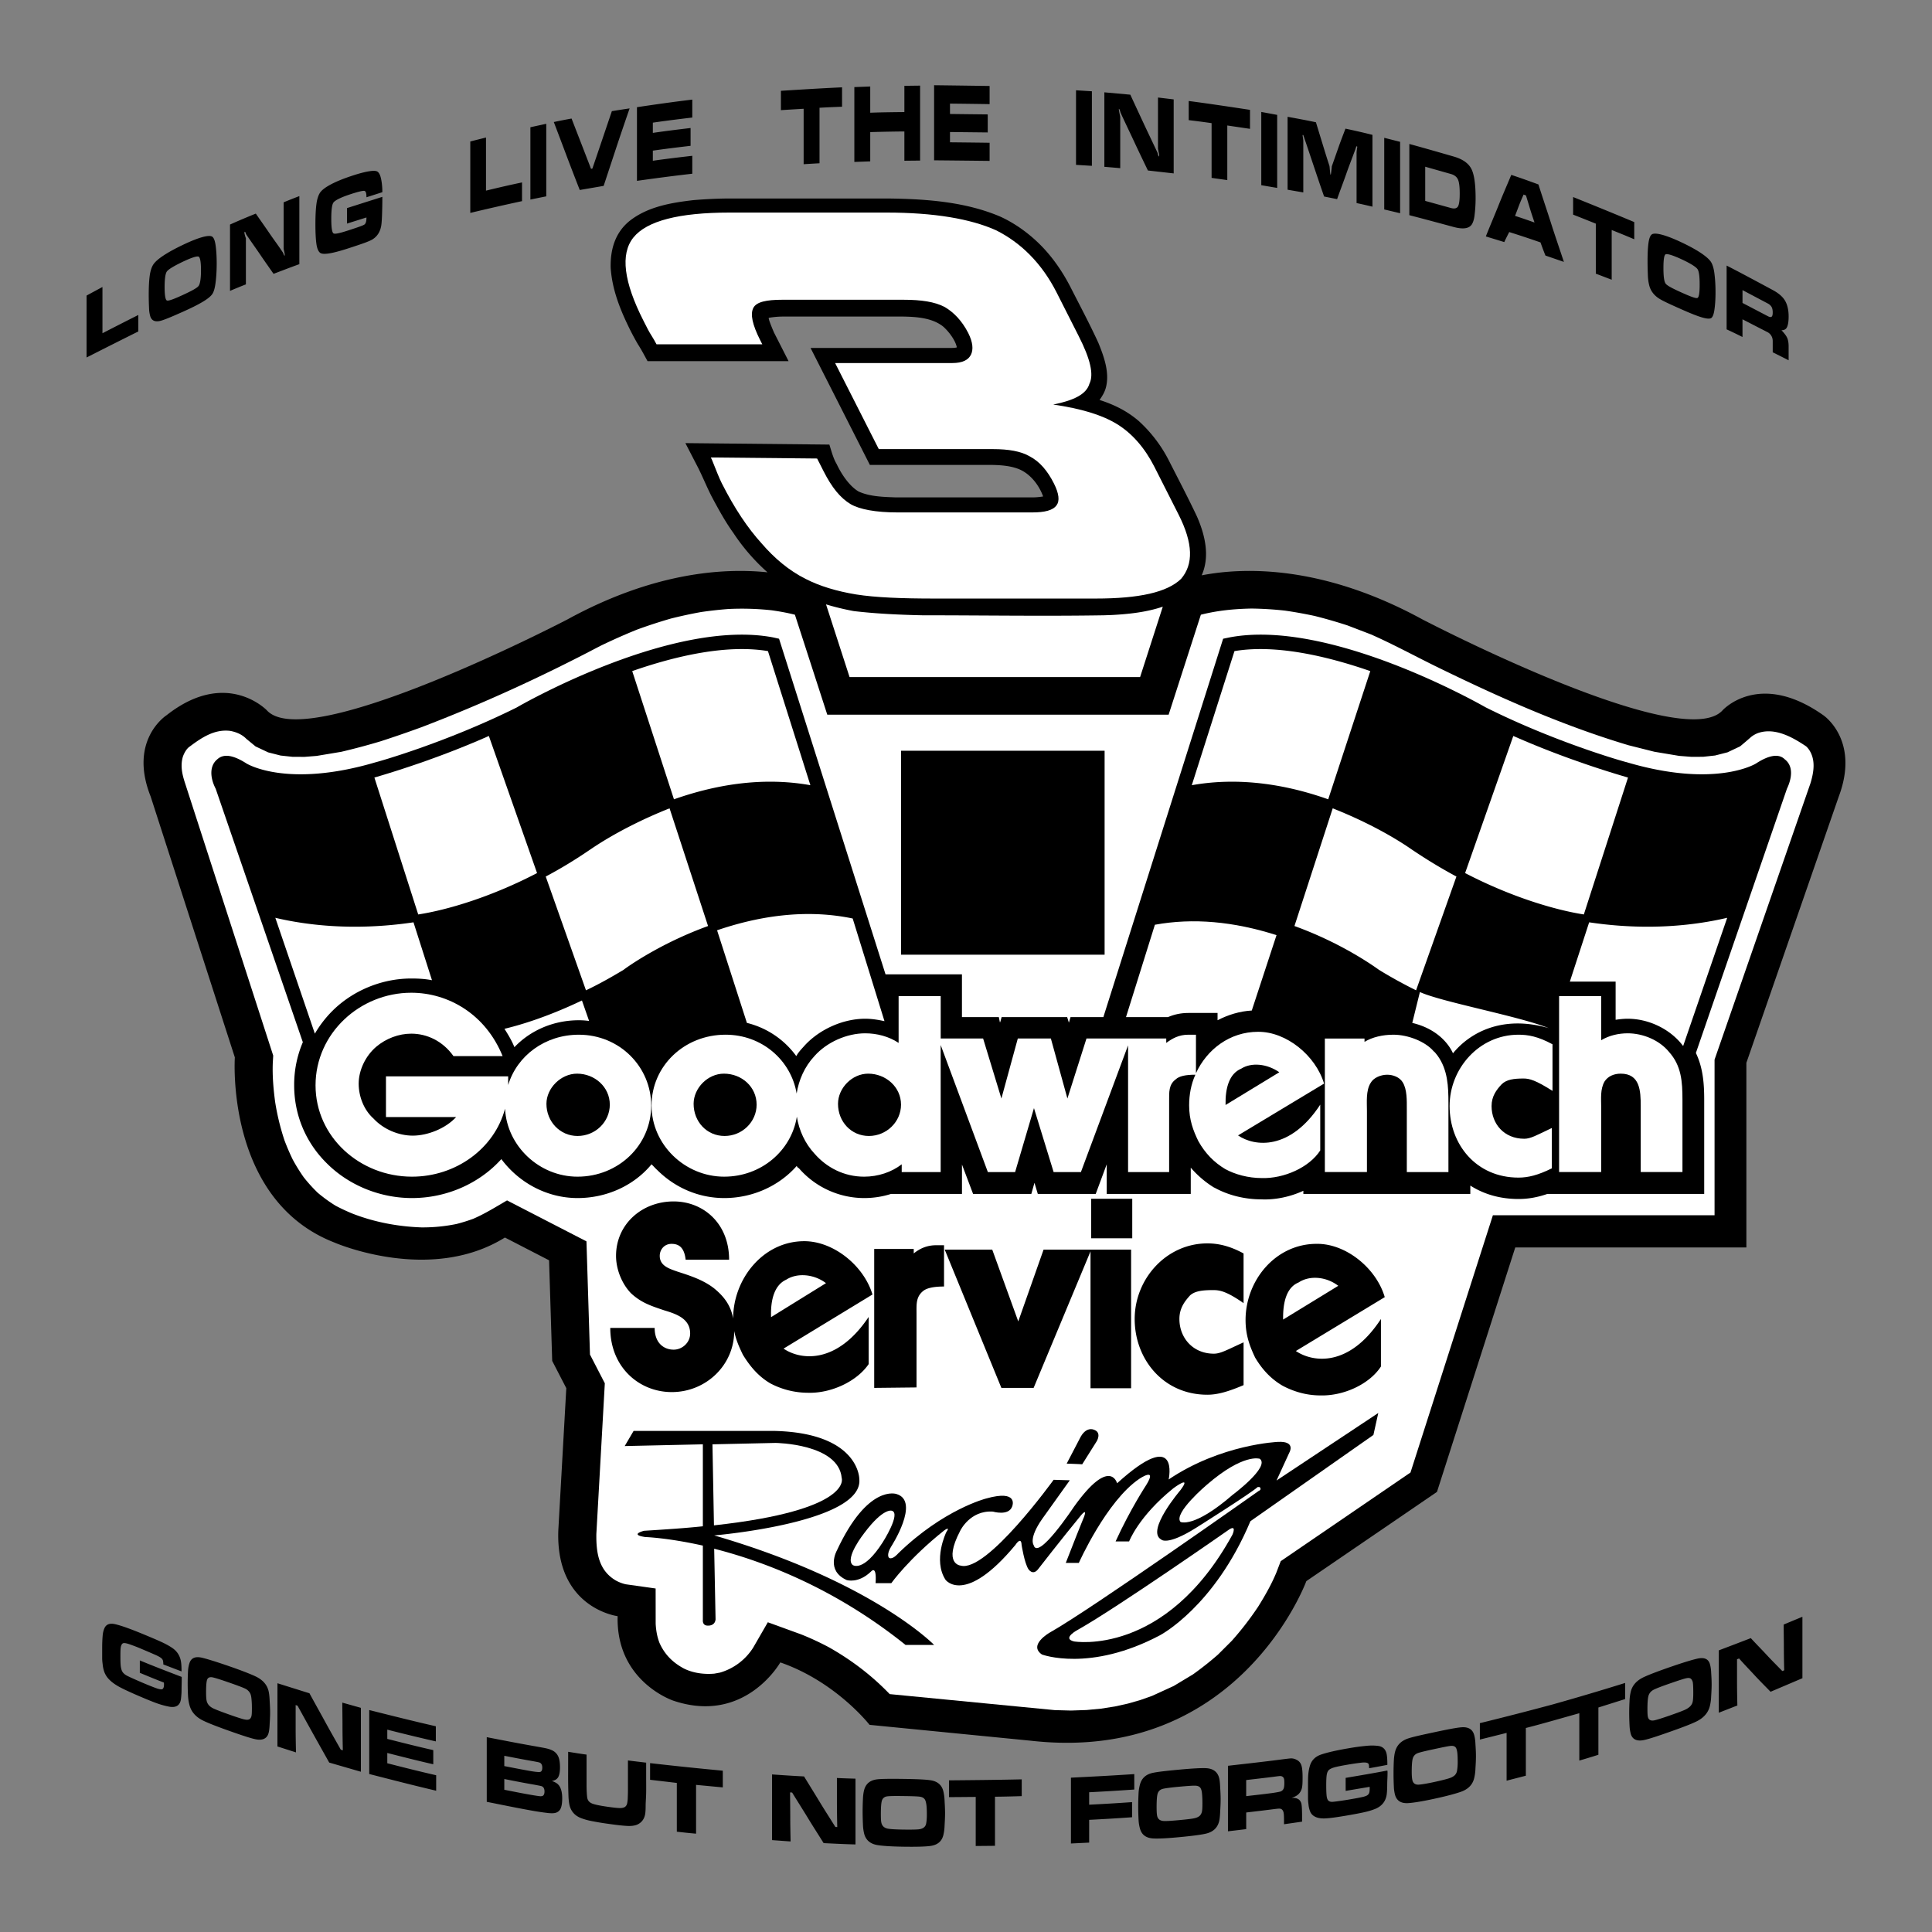
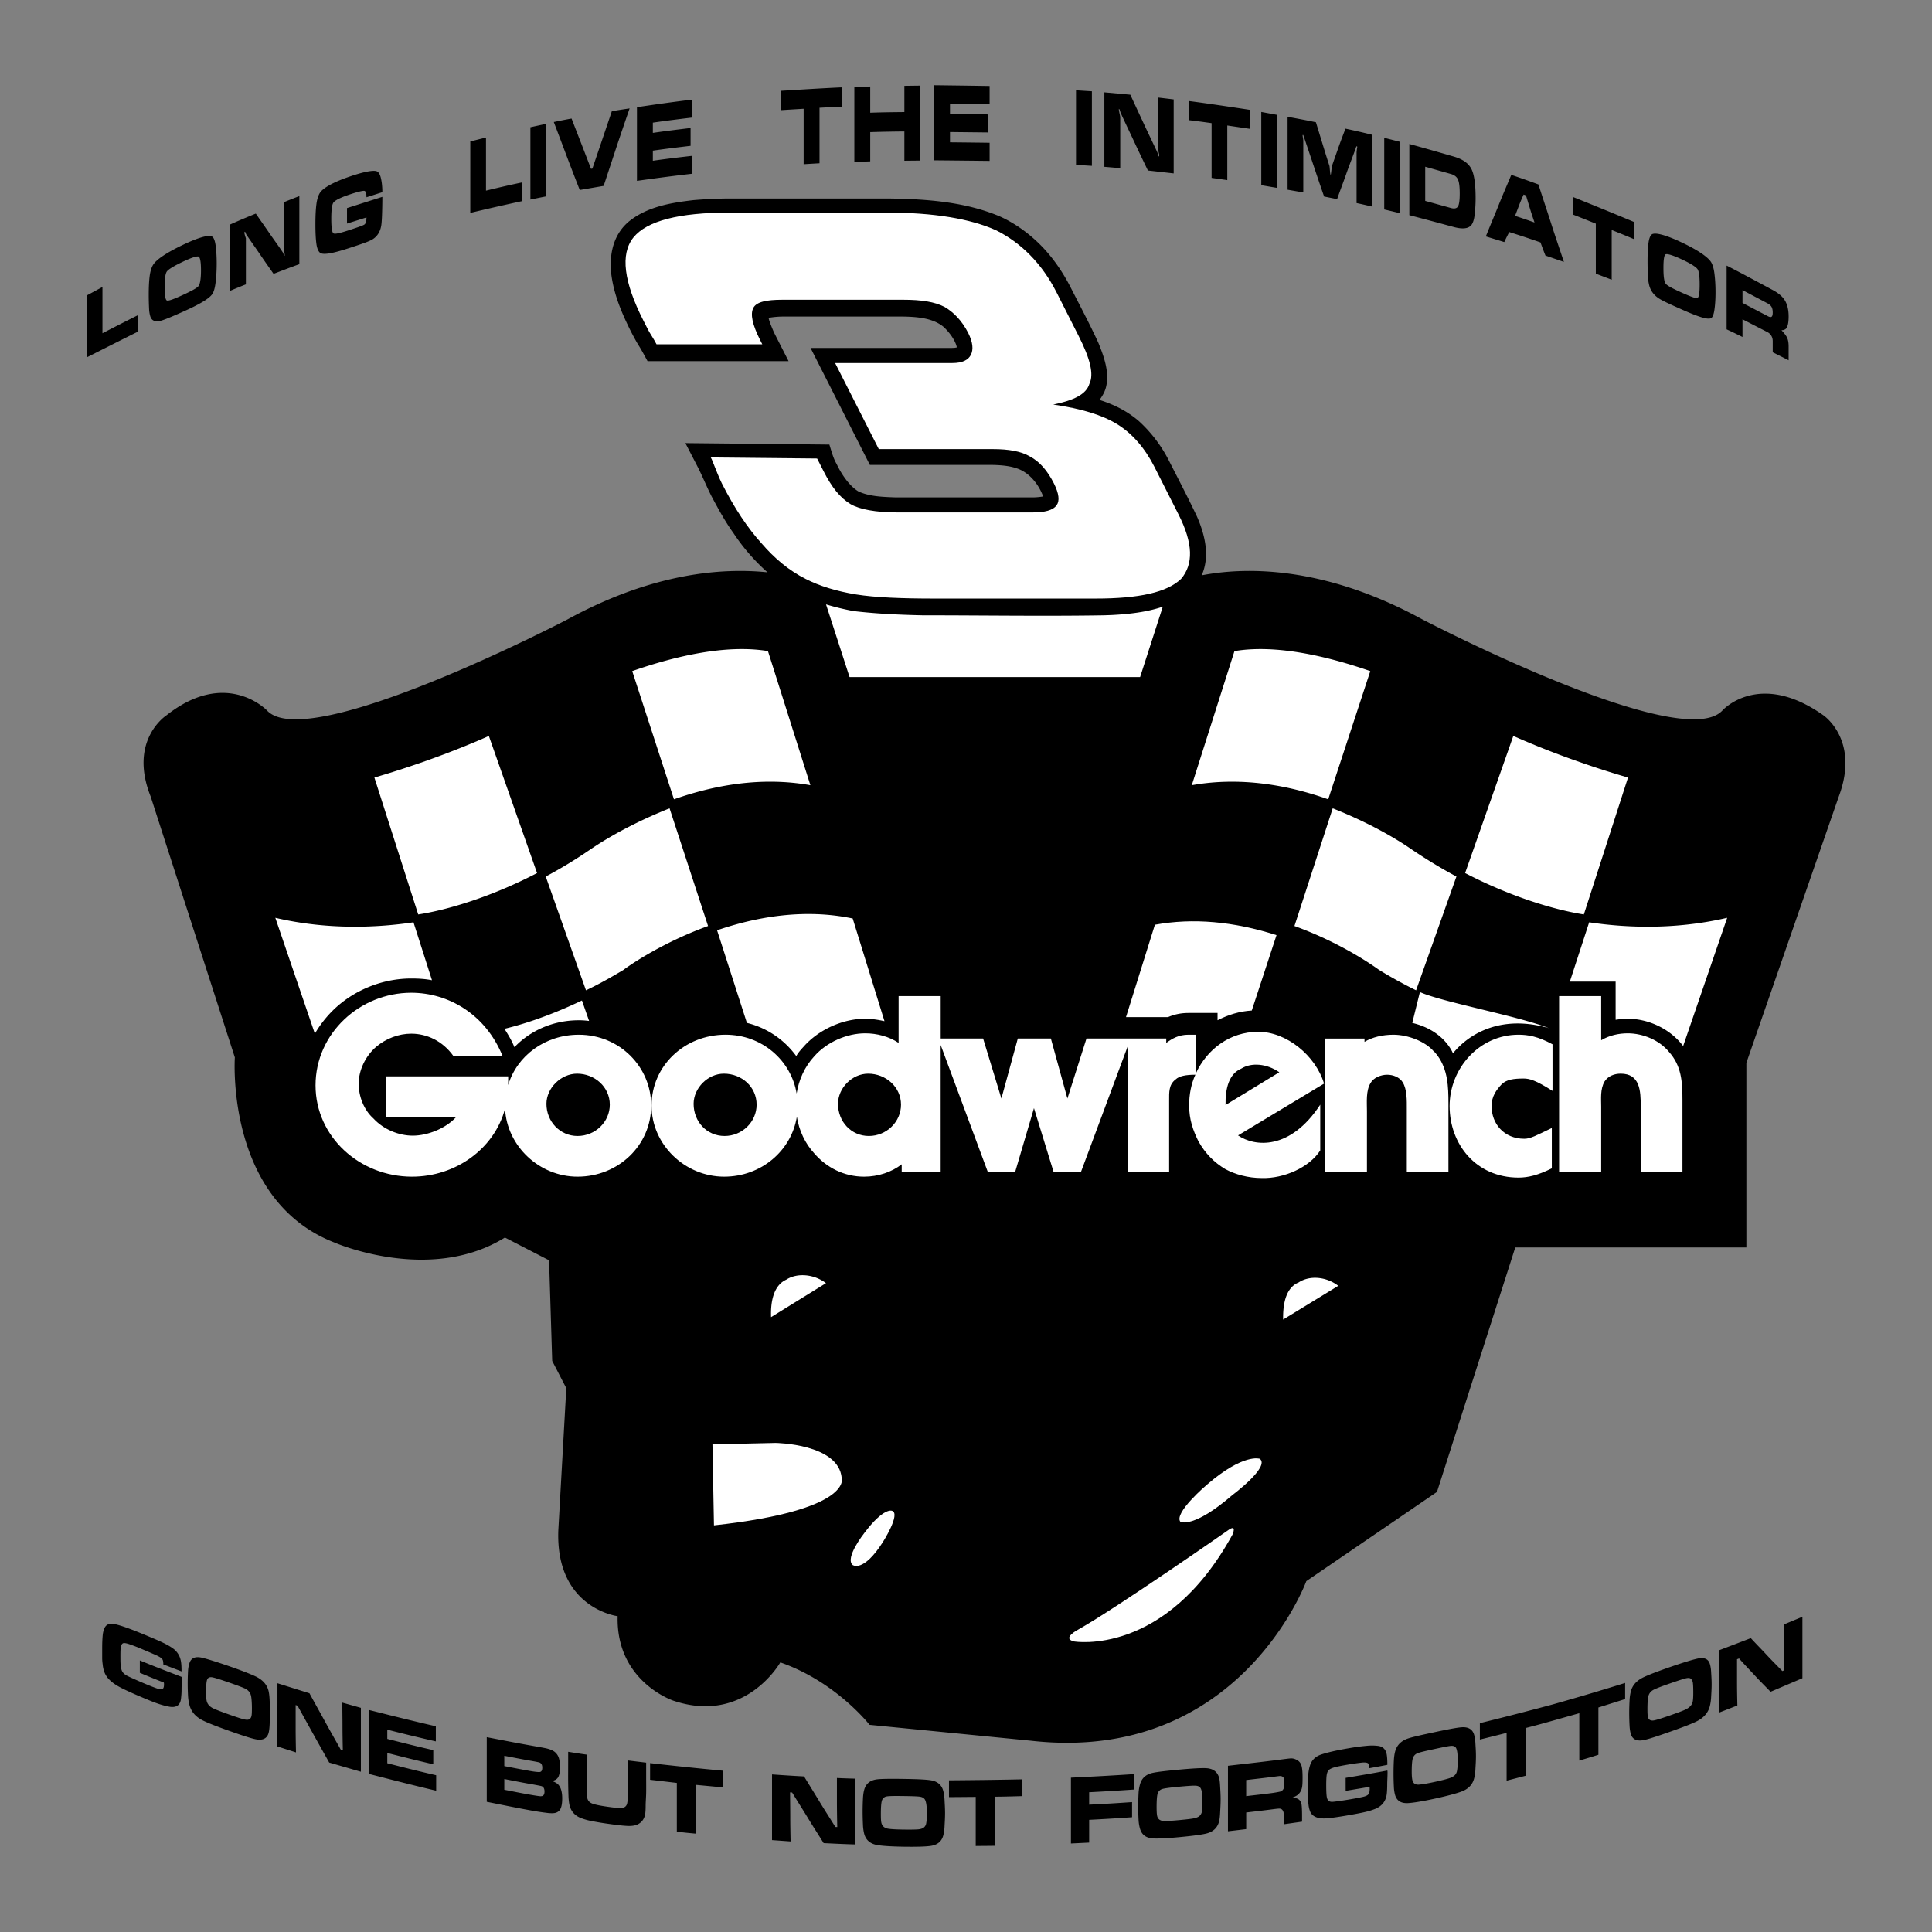
<svg xmlns="http://www.w3.org/2000/svg" width="2500" height="2500" viewBox="0 0 192.756 192.756">
  <rect x="0" y="0" width="192.756" height="192.756" fill="#808080" stroke="none" />
  <g fill-rule="evenodd" clip-rule="evenodd">
    <path fill="#fff" fill-opacity="0" d="M0 0h192.756v192.756H0V0z" />
    <path d="M88.898 19.808c3.65.056 7.476.349 10.868 1.79 1.615.727 3.133 1.867 4.334 3.146 1.078 1.154 1.959 2.461 2.686 3.867.938 1.846 1.945 3.728 2.805 5.608.525 1.294 1.084 2.825.791 4.245-.105.552-.357.986-.68 1.44 1.463.468 2.756 1.104 3.924 2.112a13.792 13.792 0 0 1 3.021 3.986c.93 1.832 1.895 3.664 2.775 5.531.49 1.119.867 2.343.902 3.573.021.839-.127 1.608-.432 2.295 4.117-.799 11.982-1.088 22.035 4.404 0 0 25.883 13.507 29.932 9.066 0 0 3.623-4.049 10.047.484 0 0 3.68 2.446 1.547 8.121l-9.217 26.564v18.421h-23.059l-7.809 24.385-13.035 8.904s-6.701 18.283-27.521 15.918l-16.056-1.58s-3.345-4.302-8.904-6.229c0 0-3.507 6.229-10.67 3.818 0 0-5.732-1.892-5.56-8.432 0 0-6.218-.773-5.917-8.582l.795-14.165-1.407-2.722-.311-10.035-4.406-2.273c-7.521 4.672-17.048.484-17.048.484-10.866-4.256-9.897-18.455-9.897-18.455l-8.397-26.022c-2.261-5.675 1.592-8.121 1.592-8.121 5.975-4.706 10-.484 10-.484 4.061 4.441 29.979-9.066 29.979-9.066 8.567-4.691 15.549-5.164 19.967-4.704a19.963 19.963 0 0 1-3.401-3.924c-.818-1.133-1.51-2.406-2.168-3.637-.476-.93-.874-1.916-1.342-2.853l-1.28-2.476 14.364.146c.203.623.385 1.371.727 1.938.455.972 1.224 2.146 2.147 2.72l.042.021c.014.014.175.077.21.091 1.049.42 2.314.455 3.448.497h13.833c.307-.007.621-.042.922-.091-.404-1.119-1.252-2.23-2.369-2.706-.84-.35-1.799-.419-2.707-.44h-12.21l-5.918-11.67h14.077l.315-.014.203-.042c-.14-.728-.839-1.622-1.371-2.084-1.077-.86-2.623-.965-3.951-.993H78.045a8.691 8.691 0 0 0-1.342.126c-.084.084.482 1.378.517 1.462l1.455 2.86h-14.07c-.308-.56-.616-1.154-.958-1.679a25.54 25.54 0 0 1-1.014-1.923c-.867-1.804-1.573-3.692-1.706-5.713-.042-1.797.426-3.476 1.867-4.658 1.811-1.44 4.161-1.832 6.392-2.091a47.584 47.584 0 0 1 3.14-.16h16.572v.001zM8.638 29.489c.528-.287 1.057-.572 1.584-.856v4.616a344.647 344.647 0 0 1 3.578-1.824v1.645c-1.721.854-3.442 1.725-5.163 2.596v-3.088l.001-3.089zM21.62 26.28c0 .805-.051 1.465-.119 1.974-.068.509-.172.869-.324 1.089-.326.474-1.318 1.043-2.947 1.769-1.2.535-1.976.863-2.352.926-.459.078-.763-.082-.886-.484a3.085 3.085 0 0 1-.119-.766 28.965 28.965 0 0 1-.034-1.39c0-.777.034-1.413.102-1.91.068-.498.206-.873.358-1.103.325-.494 1.286-1.16 2.931-1.946 1.627-.778 2.607-1.024 2.93-.835.154.09.272.359.341.807.068.448.119 1.068.119 1.869zm-5.196 2.364c0 .821.082 1.267.221 1.333.15.07.679-.125 1.585-.542.917-.421 1.444-.713 1.584-.907.149-.205.239-.727.239-1.562 0-.843-.088-1.287-.239-1.363-.14-.071-.668.081-1.567.508-.924.44-1.452.769-1.602.979-.141.199-.221.724-.221 1.554zm13.442-9.078a51.61 51.61 0 0 0-1.567.62v4.649l.102.481c0 .063 0 .127.018.183-.034.014-.068-.014-.103-.083-.034-.066-.043-.149-.085-.213-.438-.667-.92-1.302-1.363-1.954-.442-.65-.903-1.293-1.346-1.938-.869.351-1.721.71-2.573 1.092v6.618a52.78 52.78 0 0 1 1.584-.649v-2.3-2.297c0-.008-.065-.154-.137-.459-.014-.062 0-.125 0-.188.035-.014.077.013.103.085.026.075.048.146.085.202.439.652.903 1.293 1.346 1.946.443.652.903 1.305 1.363 1.96.852-.324 1.704-.653 2.573-.965v-3.394-3.396zm8.28-.39c-.528.168-1.056.34-1.584.506 0-.406-.068-.623-.221-.641-.154-.018-.669.097-1.534.39-.874.296-1.381.566-1.533.769-.154.204-.222.746-.222 1.631 0 .876.072 1.356.222 1.454.14.091.643-.023 1.533-.315.882-.289 1.398-.462 1.551-.569.138-.098.204-.334.204-.705-.647.205-1.295.406-1.942.611v-1.545c1.176-.376 2.352-.749 3.527-1.122 0 .757-.017 1.382-.034 1.866-.018.486-.045.838-.085 1.05-.113.604-.409 1.048-.869 1.33-.341.208-1.131.477-2.352.873-1.608.524-2.549.694-2.862.468-.165-.119-.307-.401-.375-.879-.067-.475-.102-1.13-.102-1.965 0-.829.034-1.506.102-2.028.068-.522.208-.907.358-1.131.31-.462 1.268-1.024 2.879-1.581 1.542-.533 2.473-.687 2.794-.55.172.074.307.293.392.639.086.347.153.825.153 1.444zm8.775-5.061c.511-.13 1.04-.263 1.567-.395V19.019c1.192-.288 2.385-.567 3.595-.818v1.866a233.78 233.78 0 0 0-5.163 1.175v-3.563l.001-3.564zm5.997 5.794v-3.607-3.607c.528-.116 1.057-.229 1.584-.345v7.24c-.527.103-1.056.211-1.584.319zm4.106-8.082a57.22 57.22 0 0 0-1.771.348c.426 1.117.852 2.242 1.277 3.375a279.8 279.8 0 0 0 1.312 3.405c.784-.133 1.584-.271 2.385-.409l1.278-3.872c.425-1.283.869-2.571 1.312-3.859-.597.088-1.192.18-1.772.276l-.971 2.869c-.323.954-.647 1.907-.971 2.858a1.236 1.236 0 0 1-.136.024l-.971-2.512-.972-2.503zm6.525 6.216v-3.676-3.673c1.84-.276 3.68-.536 5.521-.757v1.789c-1.312.157-2.624.318-3.936.511v1.021c1.244-.183 2.504-.337 3.765-.487v1.777c-1.261.149-2.521.301-3.765.481v1.009c1.312-.188 2.624-.343 3.936-.494v1.788c-1.841.208-3.68.451-5.521.711zm14.363-7.054v-.965-.965c2.028-.124 4.055-.254 6.1-.346v1.936c-.75.027-1.499.058-2.249.102v5.537c-.528.03-1.056.061-1.584.094v-2.764-2.767c-.767.047-1.517.091-2.267.138zm7.326-2.3l1.585-.058v2.615c1.125-.042 2.266-.053 3.407-.066V9.87 8.563l1.568-.02v7.477l-1.568.016v-1.459-1.462a159 159 0 0 0-3.407.066v2.918c-.528.02-1.057.039-1.585.056v-3.731-3.735zm7.957 7.306v-3.746-3.746c1.84.022 3.68.047 5.538.075v1.811c-1.33-.022-2.641-.039-3.953-.052v1.034c1.244.017 2.504.03 3.766.044v1.799l-3.766-.041v1.025c1.312.014 2.623.027 3.953.047v1.808c-1.858-.022-3.698-.041-5.538-.058zm14.159.453v-3.721-3.72l1.584.1V16.545l-1.584-.097zm9.744-6.531l-1.566-.188V14.823c.033.199.068.393.119.583v.207c-.035-.003-.07-.052-.104-.144-.033-.097-.041-.191-.084-.282-.453-.965-.92-1.929-1.363-2.88-.443-.951-.887-1.904-1.328-2.861l-2.59-.235v7.43c.527.044 1.057.089 1.584.136v-2.562-2.562c0-.008-.047-.202-.119-.583a1.04 1.04 0 0 1-.018-.207c.035.002.066.05.102.149.033.094.047.187.086.271.439.958.902 1.913 1.346 2.866s.904 1.907 1.363 2.861l2.572.29v-3.69-3.693zm1.5 2.07v-.957-.954c2.027.266 4.072.575 6.115.885V12.854l-2.266-.334v5.449l-1.566-.222v-2.73-2.731a86.339 86.339 0 0 0-2.283-.299zm7.24 6.49v-3.654-3.654l1.586.293v7.286c-.529-.088-1.057-.18-1.586-.271zm2.625-6.825v7.276l1.566.271v-2.545-2.548c0-.061-.002-.138-.018-.235-.035-.227-.051-.34-.051-.348 0-.047.018-.065.051-.058.018.004.027.041.053.108l.084.251c.324.956.648 1.921.971 2.886.324.967.648 1.932.988 2.897.426.085.854.171 1.295.262.291-.834.613-1.658.904-2.493.289-.832.617-1.653.92-2.482.021-.062.041-.132.068-.205.025-.073.051-.104.084-.097.018.003.035.033.035.088 0 .025-.018.099-.035.224-.018.124-.033.227-.033.315v5.042c.527.108 1.057.235 1.584.357v-3.58-3.583a70.756 70.756 0 0 0-2.691-.619c-.238.622-.479 1.244-.699 1.872l-.664 1.888c-.018.257-.051.461-.068.616s-.033.229-.051.227c-.018-.003-.043-.137-.068-.412-.025-.27-.033-.431-.051-.483-.238-.724-.461-1.449-.682-2.173-.223-.724-.443-1.449-.664-2.172-.955-.204-1.893-.375-2.828-.547zm9.642 9.246v-3.574-3.574l1.584.401v7.125c-.527-.129-1.056-.254-1.584-.378zm2.504.57v-3.552-3.552c1.465.4 2.947.827 4.43 1.255.902.261 1.482.674 1.773 1.258.135.273.238.652.305 1.133.07.484.104 1.076.104 1.769 0 .694-.051 1.252-.104 1.692-.051.445-.162.757-.289.939-.281.404-.885.482-1.789.238-1.48-.4-2.965-.801-4.43-1.18zm1.584-1.424c.854.235 1.705.472 2.574.711.34.093.578.039.697-.163s.172-.633.172-1.282c0-.653-.051-1.115-.172-1.391-.117-.271-.357-.459-.697-.556-.869-.246-1.721-.486-2.574-.73v3.411zm8.588-2.595c.902.296 1.807.622 2.709.954.408 1.291.852 2.59 1.26 3.875.408 1.28.854 2.568 1.279 3.851-.613-.21-1.227-.42-1.84-.633a34.918 34.918 0 0 1-.494-1.31 101.56 101.56 0 0 0-3.119-1.034c-.17.332-.34.663-.494 1l-1.84-.564c.41-1.034.852-2.057 1.262-3.085.408-1.025.851-2.037 1.277-3.054zm1.465 2.048c-.086-.027-.17-.061-.238-.086-.152.349-.307.697-.443 1.054l-.408 1.075c.646.204 1.295.434 1.941.66-.152-.453-.307-.906-.443-1.354l-.409-1.349zm4.703 1.916v-.876-.879c2.027.815 4.055 1.64 6.1 2.499v1.716c-.75-.324-1.5-.625-2.25-.926v4.961l-1.584-.605V24.81v-2.496c-.768-.31-1.516-.608-2.266-.901zm14.209 7.739c0 .779-.051 1.379-.119 1.811-.068.434-.182.699-.324.776-.334.183-1.301-.141-2.947-.874-1.182-.525-1.977-.884-2.352-1.152-.477-.342-.764-.772-.885-1.291a4.832 4.832 0 0 1-.121-.901c-.016-.39-.033-.879-.033-1.465 0-.801.033-1.429.102-1.879.068-.448.189-.71.342-.802.324-.196 1.326.042 2.947.807 1.65.778 2.605 1.455 2.93 1.943.152.23.273.6.342 1.103.067.498.118 1.145.118 1.924zm-5.197-2.407c0 .837.07 1.354.223 1.556.152.204.688.482 1.584.885.91.408 1.432.605 1.584.542.154-.063.223-.508.223-1.335 0-.829-.068-1.343-.223-1.553-.152-.21-.674-.551-1.584-.973-.895-.415-1.432-.564-1.584-.495-.155.068-.223.529-.223 1.373zm6.305-.249c1.533.788 3.064 1.614 4.6 2.44.561.302.957.634 1.193 1.009.258.408.393.954.393 1.631 0 .531-.07.884-.172 1.084-.102.201-.289.293-.545.287.289.301.473.55.562.741.096.204.154.494.154.878v1.379c-.529-.268-1.057-.533-1.586-.796v-1.111c0-.163-.029-.322-.102-.467a.938.938 0 0 0-.408-.426c-.836-.429-1.67-.857-2.506-1.288v1.766a51.99 51.99 0 0 0-1.584-.763v-3.182l.001-3.182zm1.584 2.449v1.28l2.539 1.327c.17.088.285.101.357.052.08-.054.119-.188.119-.426s-.039-.422-.119-.561a.9.9 0 0 0-.357-.329c-.852-.452-1.703-.901-2.539-1.343zM13.951 165.661c1.394.579 2.787 1.112 4.18 1.646v.168c0 .439-.017.819-.017 1.149s-.031.594-.051.808c-.064.688-.458.971-1.172.845a8.073 8.073 0 0 1-1.054-.276c-.391-.129-1.003-.373-1.818-.721-1.02-.435-1.75-.775-2.175-1.013s-.766-.495-1.02-.775a2.13 2.13 0 0 1-.391-.616 2.959 2.959 0 0 1-.187-.803c-.017-.148-.051-.369-.051-.645v-1.033c0-.559.026-.969.051-1.241.025-.276.087-.505.17-.697.172-.398.527-.54 1.087-.408.629.147 1.562.484 2.837 1.013.747.31 1.343.561 1.784.766.442.206.802.405 1.088.605.461.321.73.75.833 1.283.05.263.068.611.068 1.04-.611-.23-1.223-.468-1.818-.694 0-.176-.017-.3-.034-.369s-.049-.133-.102-.193c-.101-.117-.323-.246-.646-.389a92.75 92.75 0 0 0-1.325-.569 17.055 17.055 0 0 0-1.359-.524c-.272-.084-.462-.112-.561-.066-.088.04-.162.154-.204.325-.043.176-.051.498-.051.96 0 .52.01.89.051 1.107.043.232.101.396.204.524.101.125.238.23.391.312.17.09.659.317 1.512.683.83.355 1.342.545 1.512.601.187.06.323.082.425.08.102-.002.145-.051.187-.122.043-.074.068-.196.068-.376 0-.028 0-.086-.017-.178a82.933 82.933 0 0 1-2.396-.972l.001-1.235zm8.887.568c1.292.446 2.189.802 2.667 1.029.694.331 1.14.814 1.292 1.463.052.222.085.508.102.861.017.355.051.784.051 1.275 0 .492-.034.905-.051 1.246-.017.345-.05.61-.102.799-.152.552-.596.768-1.292.625-.477-.097-1.359-.385-2.65-.844-1.292-.459-2.192-.811-2.685-1.068-.697-.365-1.111-.88-1.274-1.53a4.423 4.423 0 0 1-.136-.884 22.91 22.91 0 0 1 0-2.492c.017-.33.08-.578.136-.76.165-.531.578-.719 1.274-.554.492.118 1.377.389 2.668.834zm.017 1.638c-.969-.337-1.563-.52-1.75-.533-.221-.016-.375.067-.442.254-.068.191-.102.601-.102 1.232 0 .381.016.662.051.842.067.345.29.604.663.783.272.13.798.334 1.581.611.73.259 1.224.418 1.461.476.256.062.425.062.544.007.102-.048.179-.15.221-.3.043-.155.051-.423.051-.806 0-.45-.024-.788-.051-1.014-.024-.214-.069-.394-.153-.53a1.108 1.108 0 0 0-.476-.418c-.222-.108-.765-.314-1.598-.604zm4.826.07c1.053.333 2.124.667 3.194 1.001.51.939 1.037 1.877 1.546 2.809.51.935 1.054 1.881 1.58 2.82l.204.06c-.017-.793-.034-1.592-.034-2.381 0-.792-.017-1.583-.017-2.375l1.852.52v6.376l-3.161-.916c-.527-.941-1.055-1.88-1.58-2.822-.528-.947-1.054-1.901-1.581-2.854-.068-.021-.136-.044-.187-.061v2.358c0 .785.017 1.579.034 2.365-.629-.2-1.24-.396-1.852-.593v-3.152c.002-1.053.002-2.103.002-3.155zm9.158 2.674c2.209.556 4.418 1.112 6.644 1.619v1.51a193.53 193.53 0 0 1-4.843-1.172v.923c1.529.388 3.059.775 4.588 1.119v1.412c-1.529-.349-3.059-.738-4.588-1.126v1.024c1.615.413 3.246.826 4.877 1.197v1.544c-2.226-.523-4.452-1.096-6.678-1.668v-3.191-3.191zm11.725 9.157v-3.224-3.226c1.427.276 2.871.562 4.316.818.899.16 1.46.26 1.631.301.39.091.676.219.85.366.184.157.314.347.391.584.077.238.119.547.119.938 0 .466-.068.795-.187.994-.119.2-.323.321-.628.367.271.095.472.204.595.318.285.265.441.733.441 1.414 0 .531-.069.909-.221 1.136a.776.776 0 0 1-.425.307c-.169.053-.425.058-.748.027a25.529 25.529 0 0 1-1.818-.276c-1.446-.259-2.889-.56-4.316-.844zm1.75-3.566c.85.166 1.699.334 2.566.487.561.099.9.124 1.002.1.152-.037.221-.178.221-.428 0-.256-.084-.426-.255-.505-.067-.031-.391-.095-.969-.196-.867-.152-1.716-.321-2.566-.484l.001 1.026zm0 2.363c.85.166 1.699.34 2.566.491.543.096.867.14.952.148a.74.74 0 0 0 .255-.01c.153-.04.238-.191.238-.452 0-.272-.084-.446-.272-.528-.067-.029-.459-.105-1.172-.23-.867-.154-1.716-.323-2.566-.49l-.001 1.071zm6.372-3.789c.612.099 1.224.198 1.835.281v2.986c0 .686.04 1.125.068 1.311.04.258.187.448.442.565.254.116.782.227 1.563.339.629.091 1.071.136 1.309.13.238-.006.409-.06.51-.164a.585.585 0 0 0 .153-.277 3.1 3.1 0 0 0 .067-.598c.009-.29.017-.528.017-.715v-1.496-1.497c.595.074 1.207.147 1.818.22v1.497c0 .501.008.999 0 1.498-.009.517-.051.948-.051 1.287s-.015.589-.034.748c-.065.536-.326.903-.731 1.114-.224.117-.543.182-.968.171s-1.104-.084-2.073-.224a26.82 26.82 0 0 1-1.666-.281 5.997 5.997 0 0 1-1.037-.303c-.631-.264-1.011-.749-1.122-1.44a5.893 5.893 0 0 1-.068-.71 60.838 60.838 0 0 1-.034-1.461c-.006-.496 0-.994 0-1.491.002-.495.002-.991.002-1.49zm8.173 1.131c2.413.276 4.826.528 7.255.755v1.666c-.9-.083-1.784-.169-2.667-.25v4.868a62.876 62.876 0 0 1-1.92-.198v-2.433-2.432c-.901-.106-1.784-.213-2.668-.312v-1.664zm12.167 1.128c1.054.074 2.124.146 3.194.199.51.835 1.037 1.68 1.546 2.52.51.84 1.054 1.682 1.581 2.524.051 0 .119.005.187.007a117.35 117.35 0 0 1-.034-2.448v-2.446c.612.03 1.224.051 1.852.067v6.562c-1.07-.027-2.124-.081-3.178-.132-.526-.845-1.07-1.684-1.58-2.524-.51-.842-1.054-1.685-1.563-2.522a4.667 4.667 0 0 1-.204-.016c0 .816.017 1.634.017 2.448s.017 1.63.034 2.448l-1.853-.134v-3.276l.001-3.277zm13.152.448c1.291.019 2.175.058 2.667.134.697.107 1.124.477 1.274 1.103.053.219.102.508.119.872.017.363.051.801.051 1.312 0 .512-.034.952-.051 1.315a4.576 4.576 0 0 1-.119.867c-.152.623-.578.983-1.274 1.082-.493.07-1.376.097-2.651.079-1.309-.019-2.209-.084-2.685-.169-.697-.125-1.126-.5-1.292-1.133a4.357 4.357 0 0 1-.119-.882 28.44 28.44 0 0 1-.034-1.343c0-.501.017-.93.034-1.288.017-.355.063-.638.119-.847.166-.622.595-.976 1.292-1.059.477-.056 1.377-.061 2.669-.043zm0 1.71c-.969-.014-1.547-.005-1.75.046a.587.587 0 0 0-.442.415c-.068.224-.102.665-.102 1.33 0 .4.01.695.051.871.078.339.306.533.663.594.272.046.798.081 1.597.09.73.008 1.207 0 1.461-.027.238-.026.417-.099.527-.191a.656.656 0 0 0 .221-.393c.034-.176.068-.459.068-.861 0-.471-.016-.816-.051-1.04-.034-.22-.08-.389-.153-.499-.097-.146-.255-.232-.476-.268-.238-.037-.764-.055-1.614-.067zm4.503-1.567c2.413-.022 4.825-.044 7.257-.099v1.673c-.902.027-1.785.053-2.668.058v4.898c-.646.008-1.293.012-1.922.019v-2.448-2.448c-.9.007-1.783.017-2.667.021v-1.674zm12.167-.268c2.107-.104 4.213-.212 6.32-.357v1.541c-1.512.104-3.008.196-4.502.271v1.241c1.426-.069 2.854-.154 4.281-.256v1.509a198.93 198.93 0 0 1-4.281.259v2.271l-1.818.088v-3.284-3.283zm10.824-.802c1.291-.12 2.191-.169 2.668-.144.695.039 1.127.361 1.291.965.057.206.084.489.102.852.018.357.051.791.051 1.299 0 .51-.033.951-.051 1.315s-.047.656-.102.875c-.166.647-.596 1.05-1.291 1.218-.477.115-1.359.232-2.652.355-1.291.124-2.191.164-2.684.127-.697-.053-1.111-.388-1.275-1.001a3.916 3.916 0 0 1-.135-.863 27.004 27.004 0 0 1-.035-1.343c0-.501.018-.93.035-1.285.016-.355.078-.644.135-.863.164-.632.578-1.031 1.275-1.182.492-.106 1.377-.205 2.668-.325zm0 1.703c-.951.087-1.547.172-1.734.239a.68.68 0 0 0-.441.457c-.068.23-.102.677-.102 1.339 0 .401.016.688.051.865.066.328.289.504.662.523.271.015.799-.019 1.58-.092.73-.069 1.225-.128 1.463-.181.238-.052.424-.135.543-.246a.815.815 0 0 0 .221-.413c.043-.176.051-.464.051-.861 0-.471-.025-.813-.051-1.031s-.08-.381-.152-.482c-.098-.137-.256-.204-.477-.217s-.765.021-1.614.1zm4.842 4.451v-3.268-3.268c1.461-.169 2.924-.328 4.402-.513 1.037-.129 1.648-.214 1.852-.224.221-.011.404.043.594.139a.91.91 0 0 1 .477.547c.084.249.119.655.119 1.221 0 .474-.01.825-.068 1.052a1.27 1.27 0 0 1-.307.577c-.164.173-.406.303-.73.401.375-.021.658.061.816.243.098.112.162.247.188.422s.051.54.051 1.104v.604l-1.801.258v-.349c0-.362-.01-.617-.035-.769s-.082-.263-.152-.334c-.066-.066-.152-.102-.271-.106s-.375.027-.748.076c-.867.113-1.717.208-2.566.31v1.659c-.614.074-1.226.149-1.821.218zm1.818-3.508c.85-.102 1.701-.189 2.566-.307.443-.061.713-.118.799-.139a.562.562 0 0 0 .221-.106.536.536 0 0 0 .17-.263c.035-.113.051-.279.051-.494 0-.212-.008-.372-.051-.471s-.104-.159-.203-.198a.52.52 0 0 0-.223-.027c-.084.007-.355.043-.764.095-.867.109-1.717.205-2.566.304v1.606zm9.924-1.823c1.377-.232 2.77-.466 4.162-.733a.994.994 0 0 1 .018.173c0 .457-.033.865-.033 1.209 0 .342-.014.633-.035.868-.064.76-.457 1.292-1.172 1.583a6.904 6.904 0 0 1-1.053.318c-.408.094-1.004.207-1.818.347-1.037.176-1.75.271-2.193.281-.424.01-.762-.067-1.002-.213a.972.972 0 0 1-.391-.417 2.422 2.422 0 0 1-.188-.743c-.016-.146-.051-.358-.051-.651v-1.094c0-.593 0-1.04.035-1.35.033-.305.086-.58.17-.833.172-.527.545-.883 1.104-1.073.613-.209 1.564-.429 2.838-.642a20.67 20.67 0 0 1 1.785-.235 5.025 5.025 0 0 1 1.086.019c.459.068.742.347.834.843.045.245.066.595.066 1.043-.611.119-1.223.235-1.816.337-.018-.181-.018-.306-.035-.367a.23.23 0 0 0-.119-.144c-.104-.058-.305-.079-.629-.043a25.92 25.92 0 0 0-1.342.195c-.629.106-1.088.2-1.342.272-.273.077-.459.171-.561.272-.104.104-.17.263-.205.469-.033.207-.051.554-.051 1.043 0 .549.018.93.051 1.142.035.215.102.356.205.427.102.07.221.097.391.086.152-.01.664-.071 1.512-.21.834-.136 1.326-.24 1.512-.284.17-.039.324-.093.426-.159a.467.467 0 0 0 .188-.232c.033-.102.051-.242.051-.43v-.18l-2.396.403c-.002-.431-.002-.865-.002-1.297zm8.887-4.562c1.293-.275 2.176-.446 2.668-.485.697-.054 1.123.21 1.273.789.053.197.104.469.119.822.018.349.053.771.053 1.271s-.035.937-.053 1.297a4.692 4.692 0 0 1-.119.877c-.15.646-.576 1.101-1.273 1.359-.492.182-1.373.424-2.65.703-1.307.286-2.193.42-2.686.448-.697.039-1.127-.239-1.291-.822a3.749 3.749 0 0 1-.119-.837 26.245 26.245 0 0 1 0-2.591c.018-.353.064-.649.119-.865.166-.652.594-1.094 1.291-1.332.474-.161 1.379-.359 2.668-.634zm0 1.68c-.967.208-1.547.342-1.75.437a.787.787 0 0 0-.441.51c-.068.23-.104.676-.104 1.329 0 .395.027.676.068.842.078.314.289.459.646.437.271-.017.816-.104 1.598-.274.73-.161 1.223-.29 1.461-.372s.424-.187.543-.313a.825.825 0 0 0 .205-.432 4.9 4.9 0 0 0 .066-.86c0-.462-.016-.797-.049-1.006-.035-.208-.08-.364-.154-.455-.096-.119-.254-.17-.475-.152-.222.015-.763.126-1.614.309zm4.503-2.577a339.745 339.745 0 0 0 7.256-1.865v1.625c-.902.254-1.785.498-2.668.722v4.761c-.646.169-1.293.335-1.92.496v-2.383-2.385c-.902.227-1.785.45-2.668.665v-1.636zm7.256-1.865a256.062 256.062 0 0 0 7.238-2.148v1.609l-2.668.842v4.716c-.646.207-1.275.396-1.904.579v-2.363-2.362l-2.666.752v-1.625zm11.758-3.745c1.291-.447 2.176-.712 2.668-.823.699-.16 1.123.016 1.273.553.053.186.104.439.119.776.018.339.051.738.051 1.226 0 .486-.033.918-.051 1.269a4.73 4.73 0 0 1-.119.87c-.15.65-.574 1.17-1.273 1.532-.49.253-1.377.593-2.65 1.043-1.309.463-2.209.76-2.686.854-.695.138-1.139-.08-1.291-.63a3.648 3.648 0 0 1-.119-.805 24.463 24.463 0 0 1-.035-1.281c0-.482.018-.897.035-1.246.016-.346.066-.637.119-.858.152-.651.596-1.131 1.291-1.458.479-.228 1.36-.569 2.668-1.022zm0 1.631c-.969.335-1.547.562-1.75.688a.956.956 0 0 0-.441.563c-.068.239-.104.673-.104 1.311 0 .383.01.659.053.819.076.29.305.391.662.312.271-.062.799-.227 1.58-.501.748-.263 1.225-.441 1.479-.561.238-.112.404-.235.525-.37a.912.912 0 0 0 .223-.456c.033-.178.051-.457.051-.836 0-.449-.01-.771-.035-.976a.727.727 0 0 0-.17-.416c-.092-.101-.254-.13-.475-.085s-.748.213-1.598.508zm4.826-3.284c1.053-.399 2.123-.806 3.193-1.221.51.562 1.055 1.103 1.564 1.655s1.053 1.091 1.58 1.631c.051-.019.119-.049.188-.076a95.567 95.567 0 0 1-.035-2.279c0-.765-.018-1.521-.018-2.285.613-.256 1.242-.517 1.869-.775v6.128c-1.07.457-2.123.905-3.178 1.353-.525-.542-1.07-1.08-1.58-1.634s-1.053-1.109-1.562-1.689c-.068.03-.137.054-.203.078v2.315c0 .771.016 1.534.033 2.298l-1.852.723v-3.11l.001-3.112z" />
    <path d="M31.167 120.838l-1.225-1.107-1.039-1.227a21.128 21.128 0 0 1-1.248-2.012l-.645-1.411c-1.146-3.027-1.704-6.297-1.513-9.536l-8.703-26.889c-.269-.846-.429-1.61-.417-2.5.083-1.178.497-2.229 1.414-3 .515-.41 1.06-.774 1.624-1.112.769-.405 1.462-.683 2.316-.842.796-.097 1.461-.057 2.23.169.648.226 1.308.556 1.792 1.053l.685.564.91.429.955.244.99.107 1.03.002 2.2-.244a50.985 50.985 0 0 0 3.638-.844 92.139 92.139 0 0 0 5.262-1.753c5.459-2.083 10.788-4.499 15.993-7.154.561-.289 1.118-.585 1.677-.879a52.899 52.899 0 0 1 5.052-2.147 51.115 51.115 0 0 1 3.432-.991 45.951 45.951 0 0 1 3.104-.559l1.877-.176c2.733-.12 5.509.033 8.125.9l3.121 9.639h31.521l3.109-9.639c2.908-.963 6.021-1.061 9.051-.829 1.01.111 1.994.256 2.994.435a49.47 49.47 0 0 1 3.332.837l2.398.826a61.321 61.321 0 0 1 3.846 1.706 191.084 191.084 0 0 0 8.693 4.272 158.732 158.732 0 0 0 8.955 3.761 90.845 90.845 0 0 0 5.254 1.752l2.463.62c1.135.218 2.215.377 3.367.468l1.029-.002.988-.107.953-.244.908-.429c.273-.226.555-.439.807-.688.924-.865 2.18-1.131 3.412-1.06a8.225 8.225 0 0 1 1.893.464l.908.412c.533.292 1.109.603 1.588.98 1.008.836 1.391 2.09 1.41 3.363-.029.786-.17 1.474-.396 2.227l-9.484 27.332v16.973h-22.588l-8.014 25.025-12.992 8.876-.26.678c-.539 1.291-1.219 2.49-1.959 3.676a35.86 35.86 0 0 1-2.141 2.884l-1.391 1.506a35.895 35.895 0 0 1-2.506 2.183l-1.963 1.33-1.074.607-1.139.562-1.203.509-1.27.45-1.34.384-1.414.312-1.486.233-1.564.147-1.645.056-1.727-.046-17.194-1.668c-1.969-2.209-4.397-3.989-7.037-5.312-1.153-.539-2.317-.953-3.516-1.389l-.75 1.298-.087.138c-1.125 1.655-2.71 2.801-4.679 3.225l-.823.097c-1.033.021-2.09-.108-3.061-.478-1.085-.435-2.016-1.15-2.785-2.023a6.863 6.863 0 0 1-1.277-2.451 9.66 9.66 0 0 1-.247-1.734l-.003-2.062-1.521-.214a5.269 5.269 0 0 1-1.178-.383c-1.334-.645-2.15-1.554-2.727-2.918a9.434 9.434 0 0 1-.425-1.751 15.813 15.813 0 0 1-.065-1.741l.821-14.603-1.444-2.794-.329-10.667-6.165-3.179-2.121 1.183c-.643.279-1.264.51-1.933.717-.658.168-1.297.3-1.969.406a20.92 20.92 0 0 1-3.844.08 25.7 25.7 0 0 1-4.228-.766c-.743-.214-1.484-.443-2.198-.742l-.939-.408-1.548-.885-.688-.502z" />
-     <path d="M18.251 75.479c.125-.345.359-.788.679-.996 1.193-.894 2.473-1.753 4.031-1.563.595.108 1.185.35 1.612.79l.927.763 1.257.592 1.236.315 1.205.13 1.192.002 1.2-.094 2.467-.412a66.877 66.877 0 0 0 3.906-1.043c1.368-.442 2.718-.909 4.069-1.402 6.108-2.331 12.062-5.064 17.846-8.11a59.378 59.378 0 0 1 3.676-1.634 50.883 50.883 0 0 1 3.367-1.1 45.076 45.076 0 0 1 3.041-.656c.903-.13 1.791-.23 2.701-.3a27.624 27.624 0 0 1 4.314.126c.79.111 1.557.248 2.331.443l3.229 9.972h34.058l3.215-9.972c1.672-.422 3.322-.581 5.045-.615a34.23 34.23 0 0 1 3.371.21c.99.143 1.955.318 2.936.528 1.107.277 2.18.589 3.266.941l2.354.902c2.156.954 4.221 2.072 6.332 3.118 6.266 3.071 12.674 5.943 19.371 7.941l2.574.647 2.465.412 1.199.094 1.191-.002 1.203-.13 1.236-.316 1.256-.594c.373-.307.734-.616 1.094-.935a2.56 2.56 0 0 1 .695-.395c1.682-.581 3.441.412 4.799 1.326.121.106.221.235.312.366.656 1.021.453 2.213.123 3.315l-9.57 27.577v15.524h-22.115l-8.221 25.667-12.947 8.847-.441 1.15c-.496 1.189-1.129 2.296-1.811 3.389a30.513 30.513 0 0 1-2.625 3.4l-1.395 1.392a32.122 32.122 0 0 1-2.482 1.964l-1.924 1.158-2.154.986-1.172.414-1.238.355-1.307.289-1.381.217-1.459.137-1.539.052-1.623-.043-16.463-1.597c-1.784-1.857-3.796-3.387-6.036-4.657a27.76 27.76 0 0 0-2.811-1.306l-3.312-1.205-1.458 2.527a5.845 5.845 0 0 1-3.315 2.496l-.57.104c-1.023.087-2.125-.053-3.047-.521-1.113-.601-1.927-1.417-2.434-2.586-.23-.629-.326-1.196-.365-1.865l-.004-3.524-2.98-.42a3.717 3.717 0 0 1-1.012-.39c-1.698-1.007-1.947-2.779-1.923-4.623l.845-15.04-1.481-2.865-.351-11.295-7.923-4.086c-1.112.646-2.179 1.316-3.358 1.828a16.96 16.96 0 0 1-1.691.526 16.817 16.817 0 0 1-3.488.339c-2.351-.083-4.689-.52-6.885-1.376a18.85 18.85 0 0 1-1.697-.796 14.84 14.84 0 0 1-1.767-1.282 15.66 15.66 0 0 1-1.4-1.547 18.453 18.453 0 0 1-1.096-1.768 22.825 22.825 0 0 1-.822-1.912 23.898 23.898 0 0 1-.929-3.808c-.175-1.296-.286-2.594-.24-3.9l.044-.753-8.813-27.233c-.28-.86-.465-1.716-.195-2.604z" fill="#fff" />
-     <path d="M91.164 125.056v-.449H87.22v13.864l4.222-.046v-7.382c0-.889-.069-1.65.658-2.238.334-.277.992-.449 2.087-.449v-4.118h-.784c-.97-.001-1.685.368-2.239.818zM101.592 131.838l-2.596-7.162h-4.741l5.653 13.795h3.217l5.676-13.622v13.657h4.049v-13.83h-8.733l-2.525 7.162zM113.207 131.596c0 3.991 2.838 7.556 7.256 7.556 1.014 0 2.088-.312 3.609-.957v-4.269c-1.66.75-2.283 1.131-2.965 1.131-2.088 0-3.438-1.58-3.438-3.461 0-1.072.52-1.753 1.062-2.353.484-.438 1.234-.53 2.307-.53.623 0 1.303.092 3.033 1.303v-4.96c-1.441-.784-2.596-1.003-3.609-1.003-4.107 0-7.255 3.552-7.255 7.543zM131.352 124.099c-4.084 0-7.082 3.634-7.082 7.602 0 1.511.414 2.606.957 3.749.727 1.223 1.615 2.156 2.756 2.814 1.096.576 2.365.957 3.738.957 2.307.069 4.902-1.107 6.055-2.884v-4.741c-3.148 4.811-6.758 4.36-8.488 3.195l8.869-5.375c-.854-2.918-3.911-5.363-6.805-5.317zM80.241 123.833c-4.106 0-7.094 3.772-7.094 7.717 0 .046 0 .046 0 0-.231-1.269-.854-2.157-1.915-3.022-1.061-.818-2.307-1.233-3.61-1.648-.762-.277-1.799-.543-1.799-1.581 0-.622.45-1.199 1.176-1.199.692 0 1.269.312 1.407 1.58h4.337c0-3.622-2.572-5.813-5.536-5.813-3.161 0-5.745 2.272-5.745 5.433 0 1.304.554 2.745 1.477 3.714 1.026.958 1.996 1.27 3.333 1.719 1.142.347 2.584.797 2.584 2.308 0 .923-.796 1.615-1.649 1.615-.935 0-1.892-.623-1.892-2.169h-4.429c0 3.922 2.884 6.402 6.137 6.402 3.414 0 6.229-2.688 6.229-6.091 0-.069 0-.035 0 0 .173.888.484 1.568.865 2.364.761 1.246 1.615 2.203 2.745 2.861a8.097 8.097 0 0 0 3.749.934c2.307.069 4.879-1.13 6.056-2.86v-4.706c-3.172 4.74-6.782 4.325-8.49 3.16l8.87-5.398c-.866-2.885-3.888-5.32-6.806-5.32zM93.194 164.112s-6.148-6.332-21.939-10.923c2.688-.242 14.926-1.685 14.476-5.652 0 0 0-4.591-8.524-4.775H63.215l-.888 1.512 7.797-.174v8.179c-1.753.185-3.679.312-5.871.449 0 0-1.511.381.127.623 0 0 2.238.069 5.744.854v7.429s-.069.554.484.554c0 0 .715.069.784-.623l-.138-7.048c4.995 1.27 12.065 3.957 19.09 9.597h2.85v-.002z" />
    <path d="M71.082 144.1l6.298-.139s6.298.069 6.598 3.507c0 0 1.142 3.195-12.746 4.718l-.15-8.086z" fill="#fff" />
    <path d="M125.711 148.402c.045.069.139.242-.127.346 0 0-16.68 11.789-20.844 14.131 0 0-2.191 1.233-.785 2.191 0 0 4.777 1.799 11.789-1.927 0 0 5.422-2.837 9.01-11.373l12.271-8.604.486-2.192-10.152 6.736 1.281-2.791s.68-1.153-1.131-1.062c0 0-5.676.22-10.912 3.749 0 0 1.178-5.353-5.145.381 0 0-.691-2.711-4.303 2.341 0 0-3.609 5.457-4.025 3.818 0 0-.52-.646.865-2.618l2.746-3.841-1.615-.047s-6.701 9.298-9.274 8.559c0 0-1.799-.126-.046-3.472 0 0 .969-2.064 3.263-1.915 0 0 1.592.474 1.928-.529 0 0 .691-1.708-2.619-.773 0 0-4.256 1.084-8.778 5.49 0 0-.496.589-.842.45-.162-.046-.266-.45.15-1.131 0 0 2.953-4.544.542-5.26 0 0-2.849-1.038-5.952 5.641 0 0-1.13 1.984.981 2.941 0 0 1.153.381 2.434-.854 0 0 .577-.715.45 1.165h1.569s1.73-2.434 5.26-5.248c0 0 .692-.52.219.173 0 0-1.35 2.769-.069 4.741 0 0 1.915 2.606 6.966-3.473 0 0 .588-.935.623 0 0 0 .277 1.788.68 2.411 0 0 .451.715 1.004-.046 0 0 2.262-2.919 4.234-5.318 0 0 .865-1.072.092.681 0 0-.889 2.203-1.604 4.061h1.303s2.758-6.183 6.045-8.397c0 0 1.834-1.234.68.623 0 0-1.602 2.434-3.057 5.629h1.35s.936-2.503 4.43-5.317c0 0 1.893-1.407.693.196 0 0-3.473 4.06-1.928 4.925 0 0 .555.681 3.508-1.177 0 0 5.49-3.46 6.113-4.048.001 0 .22-.035.243.034z" />
    <path d="M122.48 152.705s-11.027 7.693-14.879 9.862c0 0-1.73.888-.451 1.199 0 0 9.113 1.58 15.814-10.658.001 0 .509-1.141-.484-.403z" fill="#fff" />
    <path d="M106.424 146.026s1.42.046 1.547.069l1.453-2.308s.541-.888-.312-1.153c0 0-.783-.357-1.383.889l-1.305 2.503z" />
    <path d="M88.996 150.732s-.819-.381-2.78 2.238c0 0-1.961 2.479-1.142 3.172 0 0 1.038.796 2.999-2.272 0 0 1.822-2.849.923-3.138zM125.688 145.542s-1.615-.577-5.271 2.583c0 0-3.367 2.85-2.641 3.715 0 0 1.303.681 5.189-2.688 0 0 3.783-2.814 2.723-3.61zM70.915 45.642l10.608.104c.056.098.161.308.266.518.049.098.21.413.364.72.839 1.658 1.679 2.692 2.713 3.315.888.517 2.497.825 4.665.825h13.462c1.236 0 2.068-.203 2.426-.721.309-.413.252-1.14-.273-2.175-.629-1.245-1.412-2.175-2.404-2.692-.881-.518-2.127-.728-3.68-.728H87.677l-4.357-8.587h11.692c1.035 0 1.601-.314 1.86-.832.252-.518.196-1.238-.272-2.168-.636-1.245-1.469-2.077-2.35-2.594-.986-.517-2.336-.72-4.098-.72H78.041c-1.552 0-2.58.203-2.888.825-.308.622-.091 1.657.692 3.209l.21.413H65.502c-.315-.615-.686-1.133-.839-1.447-.209-.413-.371-.721-.476-.93-1.944-3.833-2.322-6.623-.993-8.28 1.335-1.657 4.538-2.489 9.608-2.489h15.636c4.755 0 8.385.622 10.93 1.762 2.496 1.245 4.58 3.314 6.049 6.209l2.203 4.35c1.16 2.28 1.531 3.833 1.07 4.763-.301 1.035-1.539 1.657-3.609 2.069 2.805.413 4.875 1.035 6.385 1.965 1.504.93 2.762 2.385 3.707 4.245l2.412 4.763c1.469 2.895 1.49 4.972.252 6.419-1.385 1.342-4.176 1.965-8.525 1.965H93.271c-3.315 0-5.951-.105-7.874-.413-1.917-.315-3.629-.832-5.028-1.552-1.664-.833-3.119-2.07-4.371-3.525-1.413-1.552-2.72-3.518-3.979-6-.266-.518-.581-1.35-1-2.384l-.104-.202z" fill="#fff" />
    <path d="M178.285 78.687c.475-.992.682-2.238-.219-2.93-.576-.577-1.533-.438-2.814.381-.033.046-4.061 2.549-13-.104-.068 0-6.943-1.915-14.014-5.456-.865-.484-15.652-8.847-25.539-6.99l-.668.138-11.949 37.753h-3.277l-.162.554-.172-.554H99.93l-.139.508h-.033l-.104-.508h-3.68v-4.268H88.35L77.726 63.726l-.623-.138c-9.932-1.857-24.719 6.505-25.538 6.99-7.117 3.542-13.969 5.456-14.026 5.456-8.94 2.653-12.954.15-13 .104-1.303-.819-2.238-.958-2.861-.381-.842.692-.68 1.938-.161 2.93l8.697 25.295a10.78 10.78 0 0 0-.865 4.303c0 2.919 1.13 5.675 3.241 7.763 2.191 2.204 5.317 3.483 8.513 3.483 3.438 0 6.713-1.441 8.917-3.887 1.788 2.399 4.602 3.887 7.601 3.887 2.907 0 5.629-1.245 7.383-3.368.207.196.38.404.576.577 1.8 1.788 4.164 2.791 6.679 2.791 2.792 0 5.433-1.176 7.221-3.194.069.069.093.139.162.195h.046a8.639 8.639 0 0 0 6.529 2.999c.922 0 1.822-.138 2.688-.415h7.071v-2.93l1.108 2.93h5.812l.312-1.107.334 1.107h5.779l1.096-2.953v2.953h8.385v-2.618a9.943 9.943 0 0 0 2.342 1.995h.023c1.35.75 2.998 1.166 4.66 1.166 1.373.068 2.883-.243 4.209-.854v.311h16.658v-.83c1.395.888 3.01 1.338 4.809 1.338.957 0 1.881-.161 2.885-.508h15.641v-9.389c0-1.546-.104-3.161-.83-4.672l9.086-26.368z" />
-     <path d="M167.582 103.981h.035-.035z" fill="#fff" />
    <path d="M80.194 116.047zM80.194 104.408zM177.594 76.31c-.219-.242-.691-.416-1.973.404-.021.046-4.188 2.792-13.564 0-.068 0-6.99-1.903-14.164-5.525-.623-.346-15.33-8.686-25.066-6.875l-.195.035-12.008 37.846h-3.299l-.727 2.376-.68-2.376h-5.434l-.646 2.341-.727-2.341h-3.818v-4.257h-7.048v1.234L77.172 64.349l-.196-.035c-9.735-1.811-24.477 6.529-25.1 6.875-7.186 3.622-14.096 5.525-14.165 5.525-9.389 2.792-13.553.046-13.577 0-1.234-.819-1.765-.646-1.972-.404-.75.519-.127 1.869 0 2.099l8.812 25.607a10.334 10.334 0 0 0-.9 4.268c0 2.711 1.073 5.283 3.022 7.256 2.064 2.088 4.994 3.265 8.005 3.265 3.656 0 6.956-1.685 8.985-4.372 1.5 2.618 4.36 4.372 7.532 4.372 3.149 0 5.837-1.512 7.383-3.865.311.462.691.912 1.061 1.315 1.696 1.661 3.864 2.55 6.194 2.55 2.987 0 5.629-1.408 7.221-3.646.243.312.45.623.715.888a7.989 7.989 0 0 0 6.021 2.758c.9 0 1.788-.139 2.583-.404h6.494v-6.159l2.261 6.159h4.787l.865-2.86.842 2.86h4.752l2.342-6.206v6.206h6.943v-4.303l.242.474c.818 1.407 1.893 2.515 3.195 3.299h.023c1.211.691 2.756 1.061 4.303 1.061 1.684.069 3.471-.438 4.914-1.326v.796h7.059l-.047-7.913c0-.554 0-1.419.174-1.684.068-.069.277-.139.449-.139.139 0 .277.023.312.069l.033.023c.162.311.162 1.211.162 1.66v7.982h7.049v-1.522c1.486 1.338 3.414 2.053 5.547 2.053.889 0 1.777-.161 2.77-.53h6.92v-7.982-.415c-.023-.449-.023-1.026.104-1.338.07-.046.139-.104.404-.104.242 0 .311.034.357.034.195.242.195 1.338.195 1.753v8.052h7.049v-8.674c0-1.615-.104-3.161-.889-4.603l9.182-26.715c.143-.23.79-1.58.005-2.099z" />
    <path d="M31.414 103.128L27.469 91.57c5.318 1.246 10.312.969 13.785.45l1.845 5.778c-.681-.138-1.373-.173-2.065-.173-2.907 0-5.802 1.177-7.867 3.229a11.137 11.137 0 0 0-1.753 2.274zM51.323 104.478c-.265-.669-.623-1.245-.992-1.834 1.304-.312 4.049-1.072 7.729-2.826l.715 2.042a7.57 7.57 0 0 0-1.027-.069c-2.503-.001-4.81.991-6.425 2.687zM80.194 104.408c-.265.289-.554.601-.75.958a8.624 8.624 0 0 0-4.925-3.311l-2.976-9.239c3.841-1.315 8.628-2.203 13.53-1.177l3.172 10.243c-.646-.139-1.269-.242-1.926-.242-2.237.001-4.636 1.085-6.125 2.768zM144.963 105.089c-.092-.207-.992-2.307-4.061-3.033l.762-3.08c2.168.992 9.861 2.399 12.85 3.599-4.743-1.373-7.959.553-9.551 2.514zM167.928 104.362c-.104-.138-.195-.242-.311-.381-1.27-1.441-3.254-2.341-5.227-2.341-.402 0-.818.046-1.199.104v-3.807h-4.568l1.928-5.917c3.459.519 8.42.796 13.771-.45l-4.394 12.792z" fill="#fff" />
-     <path d="M79.641 116.531z" />
    <path d="M118.57 101.063c-.727 0-1.418.139-2.041.415h-4.188l2.883-9.216c3.795-.692 7.844-.334 12.135 1.038l-2.469 7.521c-1.199.069-2.34.415-3.414.969v-.727h-2.906z" fill="#fff" />
-     <path d="M110.207 74.902H89.895V95.25h20.312V74.902z" />
    <path d="M99.791 78.778h2.066c.033.081.795 4.13 1.061 5.964a115.24 115.24 0 0 0 1.004-5.964h2.064v9.263h-1.27v-6.609c0-.588-1.131 6.367-1.131 6.609h-1.279c-.449-2.215-1.143-6.783-1.143-6.609v6.609H99.79v-9.263h.001zM94.117 81.016c0-1.465.6-2.399 2.445-2.399 2.053 0 2.502 1.373 2.502 1.777v1.245h-1.441v-.992c0-.311-.092-1.026-1.095-.9-.854 0-1.038.589-1.038.9v5.467c0 .243 0 .819.83.819.993 0 1.407-.577 1.407-.819v-2.099h-1.165v-1.338h2.502v5.364h-1.338v-.531c-.334.253-.553.6-1.407.738-1.788 0-2.203-1.107-2.203-2.307v-4.925h.001zM106.043 91.086H94.117v-1.58h11.926v1.58z" />
    <path d="M64.969 110.303c0-3.841-3.126-7.07-7.221-7.07-3.368 0-6.159 2.088-7.048 5.018v-.865H38.508v4.061h7.001c-1.038 1.142-2.849 1.856-4.326 1.856-1.407 0-2.918-.623-3.921-1.707-.969-.865-1.477-2.215-1.477-3.483 0-1.304.657-2.745 1.753-3.68.969-.818 2.238-1.304 3.495-1.304 1.558 0 3.138.728 4.21 2.238h4.902c-1.707-4.199-5.433-6.321-9.112-6.321-5.121 0-9.551 4.049-9.551 9.239 0 5.156 4.43 9.112 9.62 9.112 4.372 0 8.225-2.791 9.286-6.782.185 3.726 3.415 6.782 7.232 6.782 4.084-.001 7.349-3.138 7.349-7.094z" fill="#fff" />
    <path d="M57.621 113.336c-1.753 0-3.103-1.441-3.103-3.206 0-1.568 1.442-3.011 3.057-3.011 1.753 0 3.265 1.326 3.265 3.092-.001 1.719-1.443 3.125-3.219 3.125z" />
    <path d="M143.035 104.882c-.818-.958-2.537-1.649-4.014-1.649-1.072 0-2.111.242-2.883.715v-.334h-3.957v13.322h4.199v-6.079c0-.888-.115-2.053.369-2.814.275-.507 1.002-.818 1.648-.818.588 0 1.234.241 1.547.749.449.716.414 1.846.414 2.688v6.275h4.152v-6.875c0-1.638-.057-3.322-1.084-4.74-.149-.164-.217-.313-.391-.44zM144.627 110.349c0 3.818 2.643 7.141 6.875 7.141.957 0 1.949-.242 3.322-.923v-4.025c-1.545.738-2.123 1.072-2.744 1.072-2.02 0-3.266-1.488-3.266-3.265 0-.969.484-1.614 1.004-2.168.484-.484 1.234-.577 2.191-.577.576 0 1.199.162 2.885 1.234v-4.648c-1.443-.784-2.436-.957-3.393-.957-3.921-.001-6.874 3.368-6.874 7.116zM166.51 104.939c-.947-1.153-2.572-1.846-4.119-1.846-.887 0-1.846.208-2.641.692v-4.407h-4.199v17.557h4.199v-6.518c0-.796-.104-1.753.334-2.514.346-.543.969-.785 1.615-.785 1.926 0 1.996 1.719 1.996 3.229v6.587h4.164v-7.209c0-1.821-.105-3.402-1.349-4.786zM72.258 117.396c3.68 0 6.702-2.584 7.244-5.986.219 1.385.831 2.688 1.753 3.68 1.223 1.407 2.965 2.307 4.96 2.307 1.407 0 2.756-.461 3.749-1.234v.773h3.887v-12.677l4.707 12.677h2.721l1.881-6.379 1.961 6.379h2.723l4.705-12.643v12.643h4.096v-7.117c0-.842-.047-1.604.646-2.122.346-.335.992-.473 1.973-.473-.428.934-.623 1.995-.623 3.056 0 1.442.402 2.516.922 3.576.691 1.234 1.58 2.123 2.676 2.78.992.542 2.307.899 3.645.899 2.203.069 4.754-1.061 5.838-2.757v-4.567c-3.012 4.602-6.564 4.198-8.201 3.068l8.582-5.168c-.844-2.814-3.771-5.19-6.588-5.168-2.814 0-5.098 1.754-6.193 4.13v-3.841h-.75c-.969 0-1.615.381-2.215.818v-.438h-7.959l-1.902 5.986-1.65-5.986h-3.299l-1.637 5.986-1.824-5.986h-4.232v-4.234h-4.199v4.672c-.969-.646-2.168-.957-3.333-.957-1.845 0-3.841.888-5.064 2.272-.992 1.062-1.568 2.399-1.776 3.737-.553-3.299-3.437-5.871-7.094-5.871-4.118 0-7.382 3.126-7.382 7.07-.003 3.866 3.296 7.095 7.252 7.095z" fill="#fff" />
    <path d="M123.83 106.623c1.016-.646 2.572-.508 3.807.357l-5.363 3.265c-.036-1.719.38-3.126 1.556-3.622zM86.62 107.119c1.753 0 3.275 1.326 3.275 3.092 0 1.719-1.453 3.125-3.207 3.125-1.776 0-3.08-1.441-3.08-3.206.001-1.568 1.396-3.011 3.012-3.011zM72.224 107.119c1.788 0 3.264 1.326 3.264 3.092 0 1.719-1.442 3.125-3.195 3.125-1.788 0-3.091-1.441-3.091-3.206 0-1.568 1.407-3.011 3.022-3.011zM108.869 123.545h4.096V119.6h-4.096v3.945z" />
    <path d="M128.018 131.654c-.035-1.812.381-3.23 1.545-3.703 1.096-.727 2.758-.588 3.957.335l-5.502 3.368zM76.93 131.412c-.069-1.812.38-3.23 1.511-3.738 1.107-.715 2.792-.553 3.968.347l-5.479 3.391zM76.619 64.96l4.233 13.38c-4.96-.888-9.724.035-13.611 1.407l-4.164-12.792c4.429-1.545 9.459-2.676 13.542-1.995zM41.726 91.236l-4.372-13.657c.185-.069 5.548-1.545 11.419-4.152l4.81 13.68c-4.567 2.375-8.927 3.679-11.857 4.129zM62.211 96.761c-1.326.796-2.572 1.488-3.749 2.042l-4.014-11.35a45.508 45.508 0 0 0 4.326-2.619c.069-.023 2.93-2.157 8.028-4.187l3.841 11.743c-4.844 1.753-8.189 4.174-8.432 4.371zM136.715 66.956l-4.199 12.792c-3.852-1.372-8.662-2.295-13.611-1.407l4.258-13.38c4.058-.682 9.087.449 13.552 1.995zM146.174 87.106l4.809-13.68c5.883 2.607 11.248 4.083 11.443 4.152l-4.406 13.657c-2.883-.449-7.28-1.753-11.846-4.129zM129.148 92.39l3.818-11.743c5.121 2.03 7.936 4.164 8.004 4.187 1.547 1.039 3 1.903 4.338 2.619l-4.025 11.35a46.178 46.178 0 0 1-3.703-2.042c-.277-.197-3.576-2.618-8.432-4.371zM116.012 60.529c-1.633.557-3.453.746-5.1.831l-.385.014-.393.014c-6.006.098-12.09 0-18.097 0-2.272-.049-4.602-.154-6.859-.42a25.981 25.981 0 0 1-2.765-.669l2.348 7.252h28.987l2.264-7.022z" fill="#fff" />
  </g>
</svg>